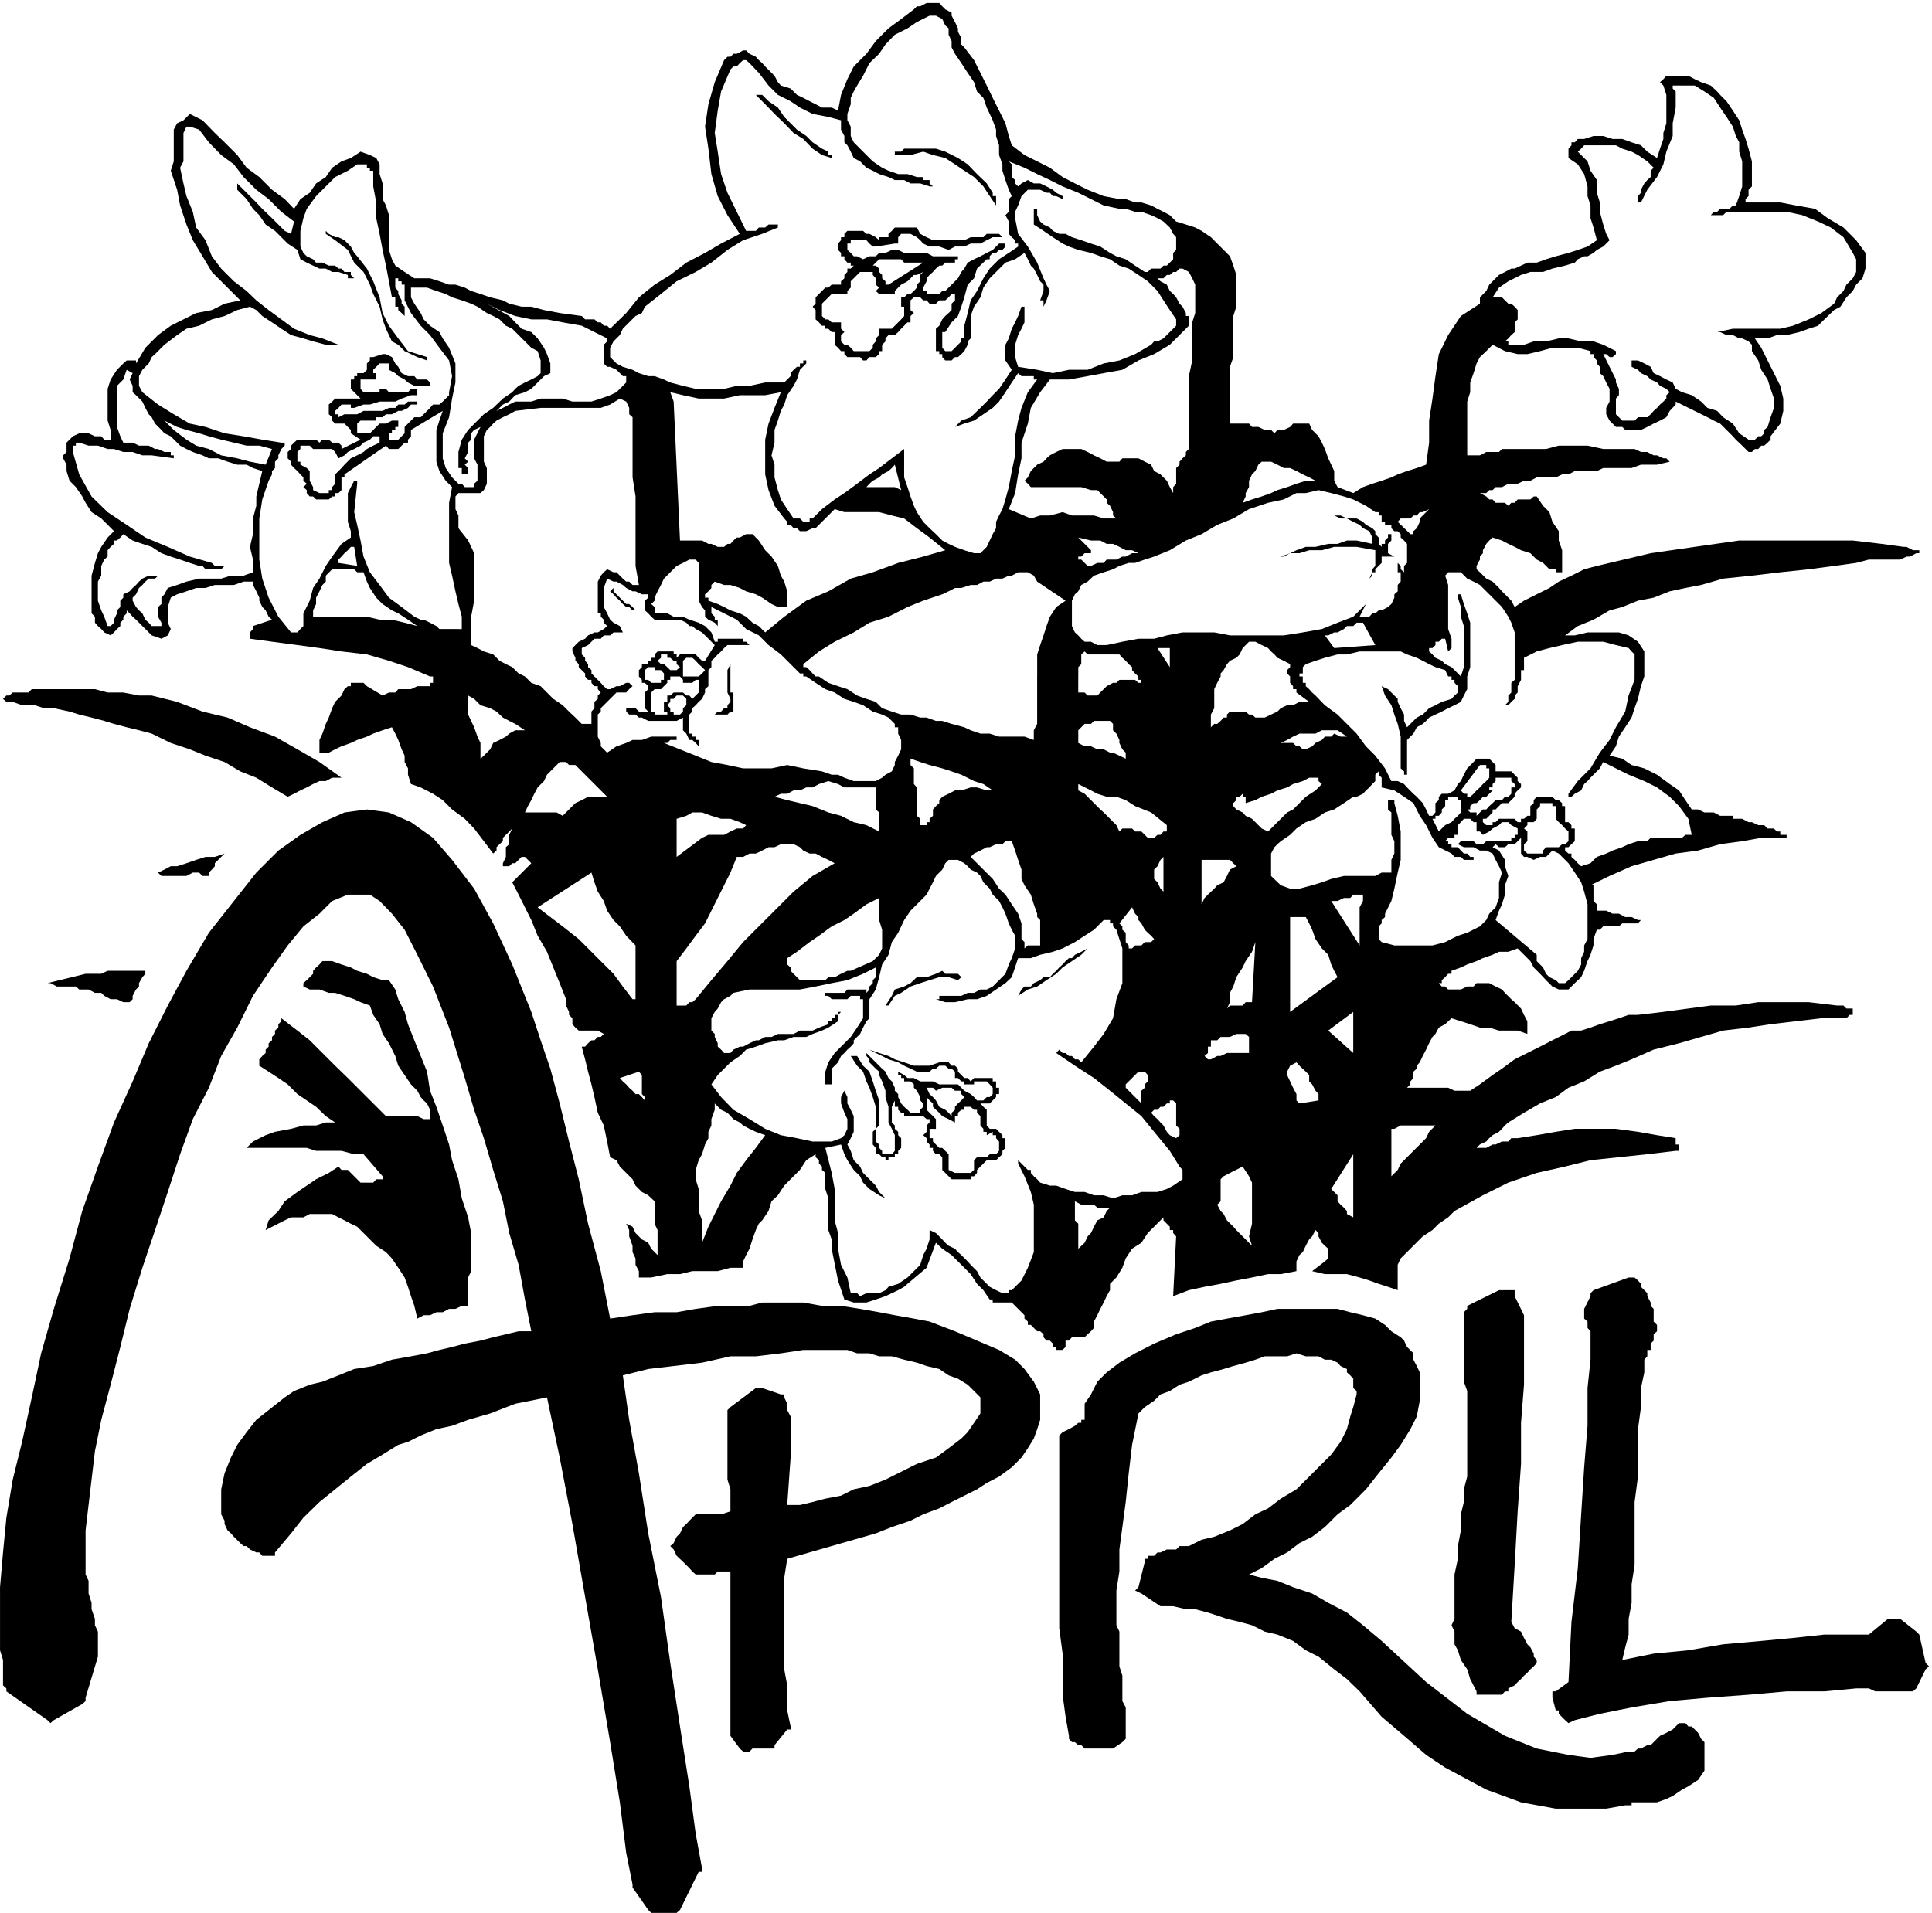
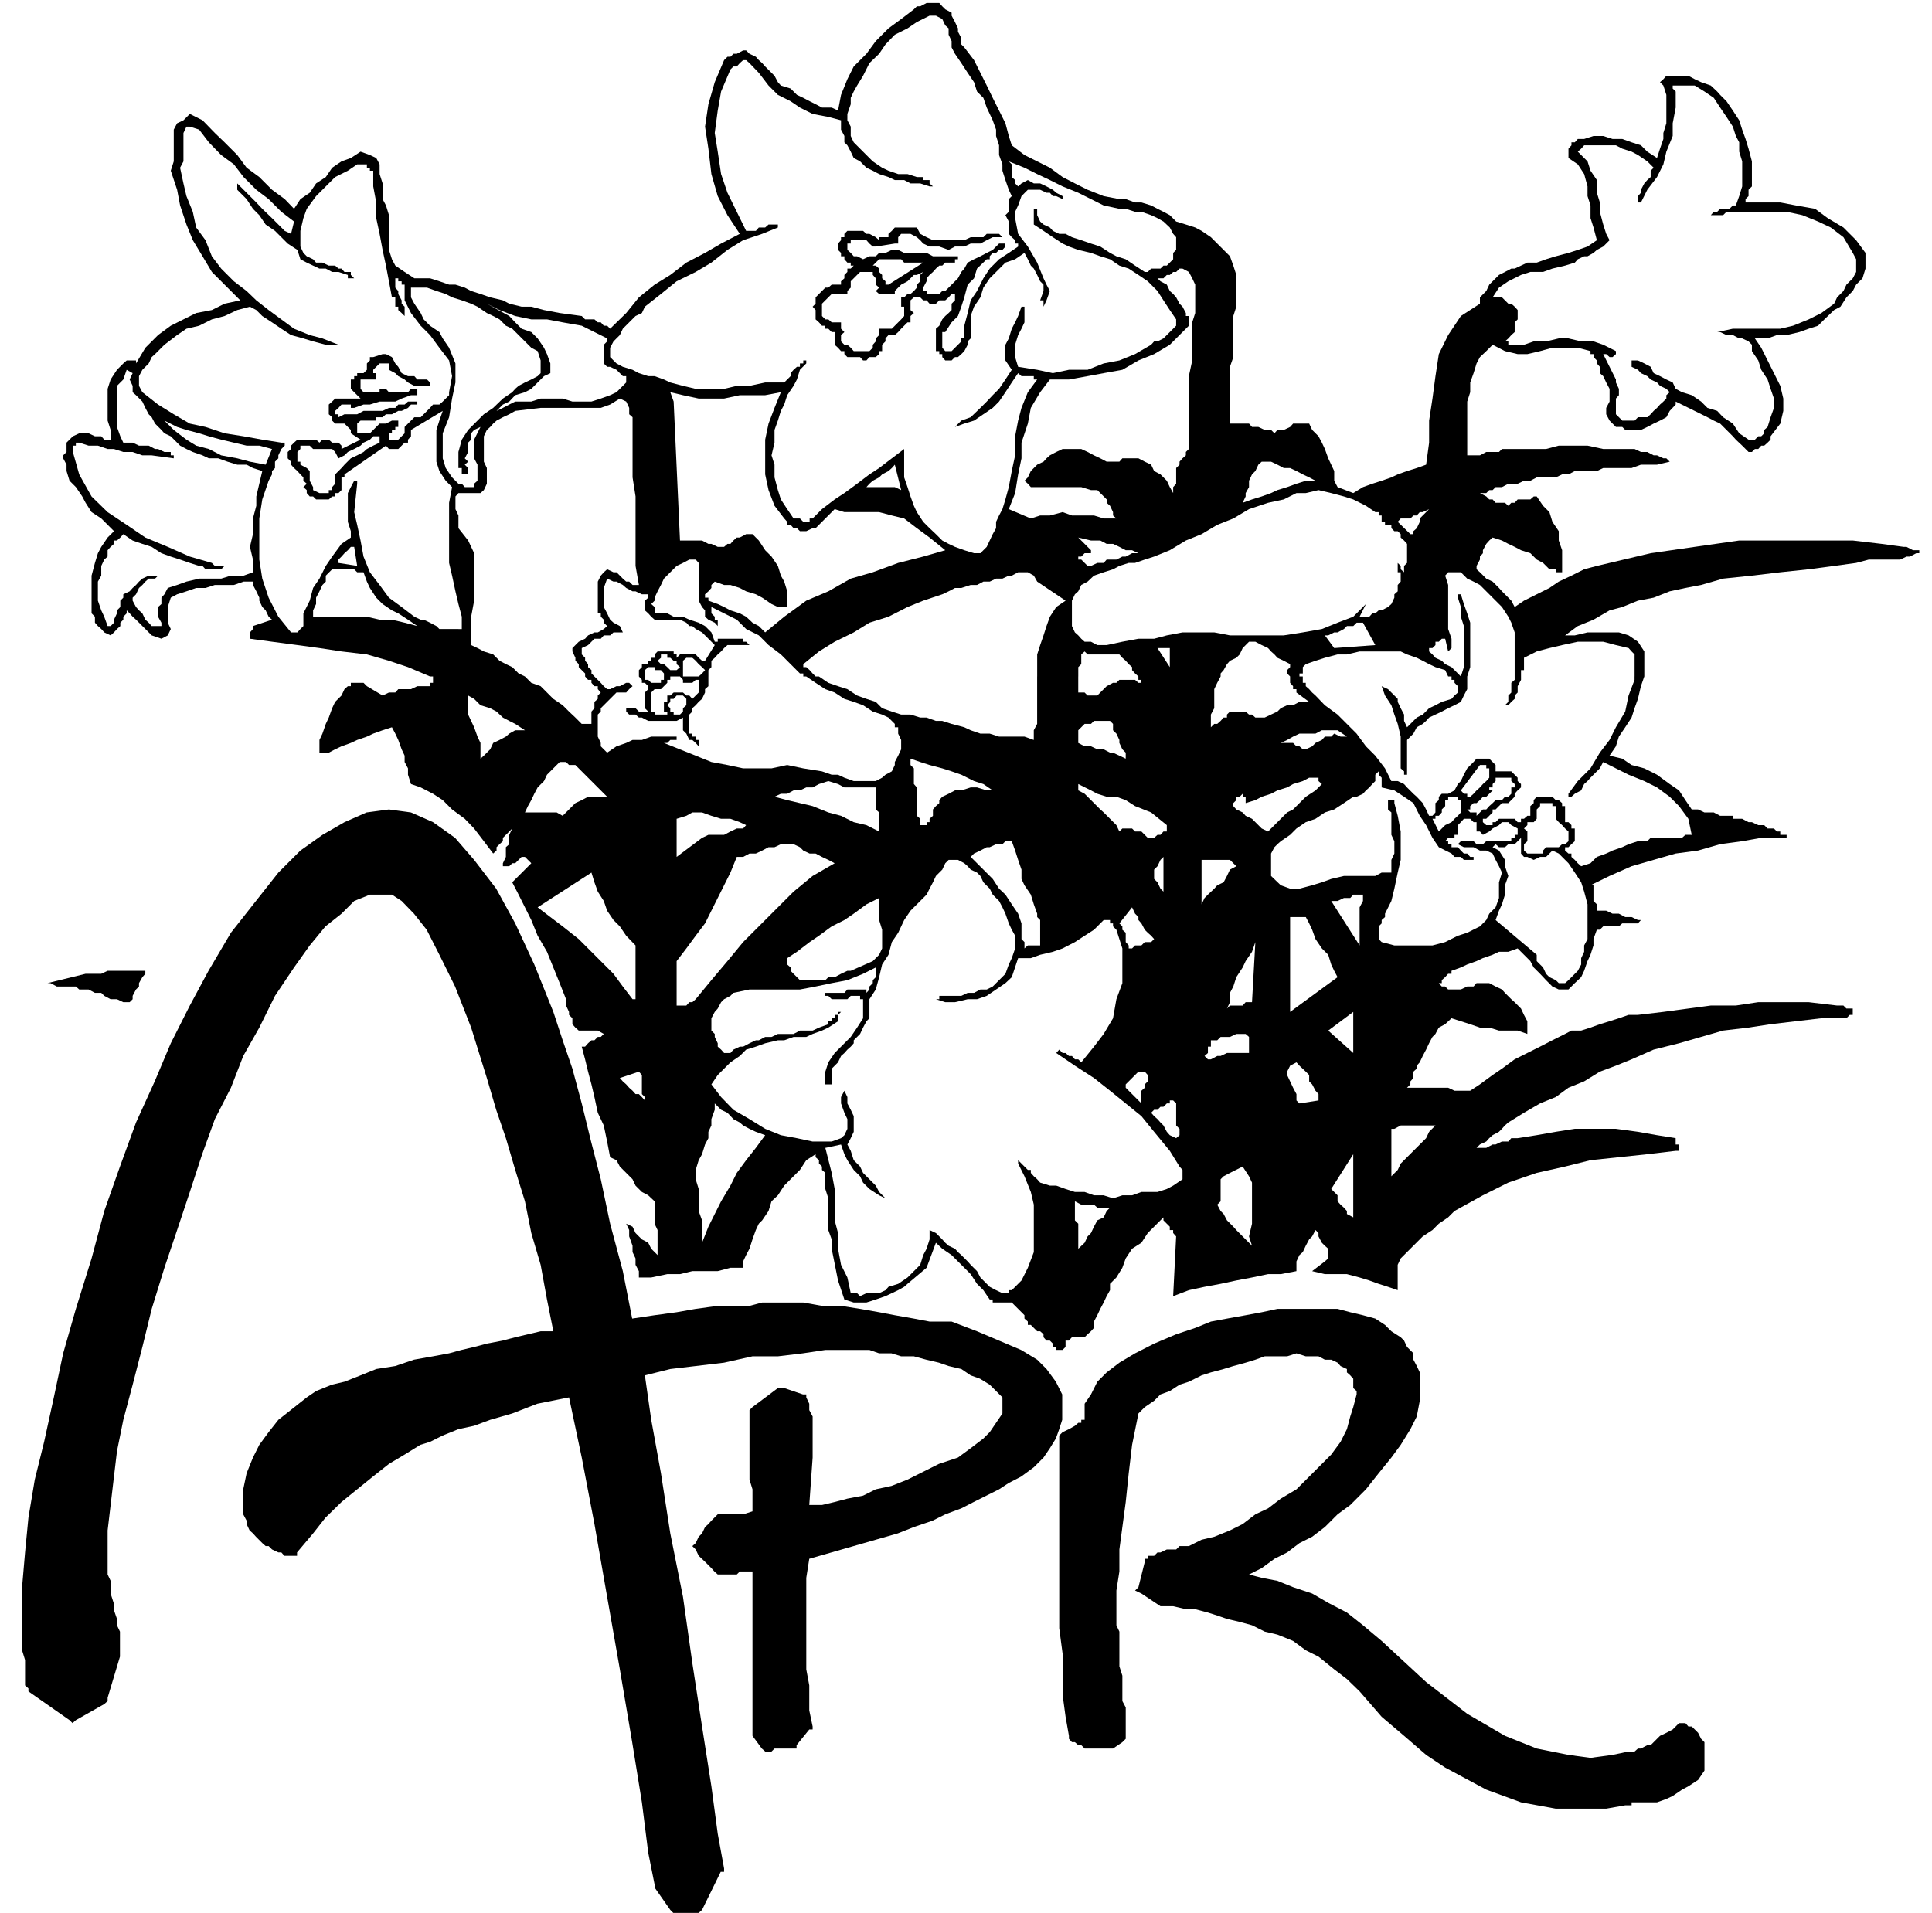
<svg xmlns="http://www.w3.org/2000/svg" width="195.439" height="193.55" fill-rule="evenodd" stroke-linecap="round" preserveAspectRatio="none" viewBox="0 0 5171 5121">
  <style>.pen1{stroke:none}.brush1{fill:#000}</style>
  <path d="M1151 1811h8v17h-8v9h-34l-17 8h-34l-8 9h-17l-17 8-42-25-9-9h-34v9h-8l-9 8-8 17-17 17-8 17-9 25-8 17-9 26-8 17v34h25l17-9 17-8 25-9 17-8 26-9 17-8 25-9 25-8 9 17 8 17 9 25 8 17v17l9 17v17l8 25 26 9 33 17 26 17 25 25 34 25 25 26 26 34 25 33 9-8v-9l8-8 9-8v-9l8-8 9-9 8-8-8 17v25l-9 8v26l-8 17v8h17l8-8h8l9-9 8-8h9l17 17-51 51 17 33 17 34 17 34 17 42 25 43 17 42 17 42 17 43v17l8 17v8l9 9v16l8 9 9 8h51l16 9h9-9l-8 8h-8l-9 9h-8l-9 8-8 9h-9l9 34 8 33 9 34 8 34 9 42 16 34 9 43 8 42 17 8 9 17 17 17 17 17 8 17 17 17 17 9 17 16v60l8 17v67l-8-8-9-9-8-16-17-9-8-8-9-9-8-17-17-8 8 17v17l9 25v17l8 17v17l9 17v17h33l43-9h34l33-8h68l34-9h34v-17l8-17 9-17 8-25 9-25 8-17 9-9 17-25 8-26 17-16 17-26 25-25 17-17 17-26 25-16v8l9 8v9l8 8v9l9 8v43l8 25v85l9 25v25l17 85 17 51 25 8h34l25-8 26-9 17-8 17-8 16-9 9-8 51-43 25-67 17 16 25 17 17 17 17 17 17 17 17 26 17 17 17 25h8v8h51l9 9 8 8 9 9 8 8v9l9 8v9h8l8 8 9 9h8l9 8v8l8 9h9l8 8v9h9v8h17l8-8v-17h9l8-9h34l8-8 9-8 8-9v-17l9-17 8-17 9-17 8-17 9-16v-17l17-17 16-26 9-25 17-26 25-16 17-26 17-17 25-25v8l9 9 8 8v9h9v8l8 9-8 160 42-16 42-9 43-8 42-9 42-8 43-9h34l42-8v-26l8-17 9-8 8-17 9-17 8-8 9-17 8 8v9l9 17 8 8 9 8v26l-9 8-34 26 34 8h59l34 9 26 8 25 9 25 8 26 9v-68l8-17 17-17 17-17 25-25 26-17 17-17 25-17 17-17 76-42 68-34 76-26 76-17 68-17 76-8 76-8 76-9h9v-17h-9v-17l-50-8-51-9-59-8h-110l-51 8-51 9-51 8h-17l-8 9h-17l-17 8h-8l-17 9h-26l9-9 17-8 8-9 9-8 17-9 8-8 8-9 9-8 42-26 43-25 42-17 34-25 42-17 42-26 43-16 42-17 59-26 68-17 59-17 59-17 68-8 59-9 68-8 68-8h67l9-9h8v-17h-17l-8-8h-17l-76-9h-135l-60 9h-67l-60 8-67 9-68 8h-25l-26 9-25 8-26 8-25 9-25 8h-26l-17 9-34 17-33 17-34 17-34 17-34 25-25 17-34 25-26 17h-42l-17-8h-110l9-9v-8l8-9v-17l9-8v-8l8-9 8-17 9-17 8-17 9-17 8-8 9-17 17-9 17-16 25 8 25 8 26 9h25l26 8h50l26 9v-34l-9-17-8-17-17-17-9-8-17-17-8-9-17-8-17-9h-34l-8 9h-17l-17 8h-34l-8-8h-9l-8-9h8v-8l9-8 8-9h9v-8l25-9 17-8 25-9 17-8 26-9 17-8h25l25-9 17 17 17 17 9 17 17 17 16 17 17 17 17 8h26l17-17 17-16 8-17 9-26 8-17 8-25v-17l9-25h8l9-9h42l9-8h42l8-9h-8l-17-8h-17l-17-9h-17l-17-8h-25v-17l-9-9v-42h-8l51-25 59-26 59-17 59-17 60-8 59-17 59-8 51-9h68v-8h-17v-9h-9l-8-8h-17l-9-9h-16l-17-8h-9l-17-9h-25v-8h-34l-17-9h-25l-17-8h-17l-17-25-17-26-25-17-34-25-34-17-34-9-25-17-34-8 17-25 8-26 17-25 17-26 8-25 9-25 8-34 9-26h-26v9l-16 42-9 43-25 42-17 34-26 34-25 42-34 34-25 34v8h8l9-8 17-9 8-17 9-8 8-9 17-17 8-8 9-17 34 17 34 17 42 17 34 17 34 25 25 25 25 34 9 43h-17l-9 8h-84l-9 9h-25l-25 8-17 8-26 9-17 8-25 9-17 17-25 8-9-8-8-9-9-8v-9h-8l-9-8v-9h9l8-8 9-8v-34h-9v-9l-8-8h-9v-43h-8v-8l-9-8h-8l-9-9h-42l-8 9v8l-9 8v26h-8l-9 8h-8v9h-9l-8-9h-42l-9 9h-8v8h-17l-9-8v-9h9l8-8 9-9v-8h8l9-9 8-8h17l8-8 9-9v-8l8-9 9-8v-9l-9-8v-9l-8-8-9-9h-42v-17l-8-8-9-9h-34l-8 9-17 17-9 17-8 17-8 8-9 17-17 9h-17l-8 8v9l-9 8v25l-8 9h-9l-8-17-9-17-16-17-9-8-17-17-8-9-17-8h-17l-17-34-26-34-25-25-25-34-26-26-25-25-34-25-25-26-9-8-8-9-9-8v-9h-8v-17h-34v17l8 9v8h9v9l34 25h-26l-17 9h-16l-17 8-9 9-17 8-17 8h-25l-9-8h-8l-9-8h-42l-8 8v8h-9l-8 9-9 8h-8l-9 9v-34l9-17v-51l8-17 9-17h-220v9h8v8h-8l-9-8h-42l-8 8h-9l-17 9-8 8-9 9-8 8h-26l-8-8h-17v-43h-110v127l-9 17v26l-25-9h-68l-25-8h-25l-26-9-17-8-34-9-25-8h-17l-25-9h-17l-26-8h-25l-25-8-26-9-17-17-25-8-25-9-26-17-25-8-26-9-25-17h-34l25 17 26 17 25 9 26 17 25 8 25 9 26 17 25 8 17 8 9 9 8 8v9h9v17l8 17v25l-8 17-9 17v8l-8 17-17 9-9 8-17 9h-59l-25-9-17-8h-17l-26-9-50-8-43-9-42 9h-76l-42-9-43-8-42-17-85-34h9l8-8h17v-9h-68l-25 9h-25l-17 8-26 9-25 17-9-9-8-8v-9l-8-17v-59l8-8v-9l8-8 9-9 8-8 9-9 8-8h26l8-9 9-8-9-9h-8l-17 9h-9l-17 8h-8l-9-8-8-9-8-8-9-9h-25l8 9h9v8l8 9h9v8l8 9-8 8v9l-9 8v17l-8 9v33h-26l-17-17-17-16-17-17-25-17-17-17-17-17-25-9-17-17h-254zm559 0h16v9h9l8 8h26v-8h8v-9h17v9h-8v8l-9 9-8 8h-17l-9 9v51h9v8h34v-8h-9v-26h9v-17h8l9-8h25l9 8h8l8 9 9-9 8-8v-34h-8l-9 8h-25v-8l-8-9h76v26l-9 8v9l-8 17-9 8-8 9-9 8v9l-8 8v51h8v8h9v9h8v17l-8-9-9-8h-8l-8-17-9-9v-34l-17 9h-76l-17-9h-8l-9-8h-17l-8-8v-9h25l9 9h25l-9-9v-42l9-9v-8l-9-9h-8v-8l-8-9zm2166 0h51v34l-9 17-8 17-17 9-17 8-17 9-17 8-17 8-8 9-9 8-16 9-9 17-8 8-9 9v101-8h-8v-9l-9-8v-85l-8-34-9-25-8-25-17-26-9-25 17 8 9 9 17 17v8l8 17 9 17v17l8 17 17-17 9-9 16-8 17-17 17-8 17-9 26-8 8-9 9-8v-17l-9-9v-8h-8v-9h-9zm178 0h17v9l-9 17v17l-8 8v9l-9 8-8 9h-9l9-9v-17l8-8v-26l9-8v-9zm-1346 441 9 25 8 25 9 26v25l8 17 17 25 8 26 9 25v9l8 8v68h-33l-9 8v-17l-8-8v-42l-9-26-17-25-17-26-17-16-17-26-25-25-17-17-17-17 9-9 17-8 17-9h8l17-8h17l8-8h17zm-186-119-8 9v8l-9 8-8 9v17l-9 8v9h-8v8h-17v-17l-9-8v-76l-8-9v-42l-9-9v-17l26 9 25 8 34 9 25 8 26 9 34 17 25 8 25 17h-16l-26-8h-17l-25 8h-17l-17 9-17 8zm-1236-102v-42l-8-17-9-25-8-17-8-17v-51l16 9 17 17 26 8 17 9 17 16 17 9 16 8 26 17h-26l-16 9-9 8-17 9-17 8-8 17-17 17-9 8zm119 144 8-17 9-16 8-17 9-17 17-17 8-17 17-17 9-9 8-8h17l8 8h17l9 9 8 8 68 68h-51l-17 9-17 8-8 8-17 17-9 9-16-9h-85zm34 254 144-93 8 26 9 25 16 25 9 26 17 25 17 17 17 25 25 26v144h-8l-26-34-25-34-34-34-34-34-25-25-43-34-33-25-34-26zm220 457 51-17 8 9v51l8 8v9l-8-9-8-8h-9l-8-9-9-8-8-9-9-8-8-9zm178-1015v17l-9 8v9l-8 8h-17v-8h-9v-9l-8-8 8-9v-8h9l8-9h17l9 9zm499 702-59 26h-9l-17 8-17 9h-17l-8 8h-68l-8-8-9-9-8-8v-9l-9-8v-17l26-17 34-26 25-17 34-25 34-17 25-17 34-25 34-17v59l8 26v50l-8 17-17 17zm-263-440 17-8h17l17-9h17l17-8h17l17-9 25-8 26 8 17 9h84v59l9 8v51l-34-17-34-8-34-17-34-9-42-17-34-8-34-8-34-9zm-262 59 26-8 16-9h26l25 9 26 8h25l25 9 17 8-8 9h-17l-17 8-17 9h-42l-17 8-68 51v-102zm0 500v-119l26-34 25-34 25-33 17-34 17-34 17-34 17-34 17-42h17l17-9h17l17-8 17-9h16l17-8h34l17 8 9 9 17 8h16l17 9 17 8 17 9-59 34-51 42-42 42-51 51-42 42-42 51-43 51-42 51-9 8h-8l-8 9h-26zm68 635v-60l-9-25v-59l-8-26v-25l8-26 9-16 8-26 9-17v-17l8-17v-17l9-25v-17l17 17 17 8 16 17 17 9 9 8 17 9 17 8 25 9-25 34-26 33-25 34-17 34-25 42-17 34-17 34-17 43zm1007 16v-67l-9-9v-51l17 9h34l9 8h34l-9 9-8 17-17 8-9 17-8 17-9 9-8 17-17 16zm93-135-25-8h-26l-25-9h-26l-25-8-25-9h-17l-26-8-8-9-9-8-8-9v-8h-8l-9-9-8-8-9-9v9l17 34 17 42 8 34v127l-16 42-17 34-9 9-8 8-9 9h-8v8h-17l-17-8-17-9-17-17-8-8-9-17-17-17-8-9-17-17-9-8-8-9-17-8-9-8-8-9-8-8-9-9-17-8v25l-8 25-9 17-8 26-17 17-17 17-25 17-26 8-8 9-17 8h-34l-17 8-8-8h-17l-9-42-17-34-8-43v-42l-9-34v-84l-8-43-17-67 42-9 9 26 8 16 17 26 17 17 8 17 17 17 26 17 17 8-17-17-9-17-17-17-17-17-8-17-17-17-8-25-9-17 9-17 8-17v-42l-8-17-9-17v-17l-8-17-9 17v17l9 25 8 17v26l-8 17-9 8-25 9h-51l-42-9-43-8-42-17-42-26-43-25-33-34-26-34 17-25 17-17 17-17 25-17 17-17 26-8 25-9 34-8h17l25-9h34l17-8 25-9 17-8 26-17v-17l8-8h-8v8h-9v9h-8v8h-9v8l-25 9-17 8h-34l-17 9h-42l-17 8h-17l-17 9h-8l-17 8-17 9h-9l-17 8-8 9h-17l-8-9-9-8v-9l-8-17v-8l-9-9v-33l9-17 8-9 9-17 8-8 17-9 8-8 43-9h135l42-8 43-9 42-8 42-17 34-17v26l-8 8v8l-9 9v8l-8 9v-9h-51l-8 9h-51v8h8l9 9h42l9-9h25v9h8v51l-16 25-17 25-26 26-17 17-17 25-8 25v34h17v-42l8-8 9-9 8-17 9-8 8-9 9-8 8-9v-8l9-9 8-8 8-17 9-17 8-8v-51l17-26 9-33 8-34 17-26 9-34 17-25 16-34 17-25 17-17 9-9 17-17 8-16 9-17 8-17 17-17 8-17 9-9h25l17 9 9 8 8 9 17 8 9 9 8 17 17 17 8 16 17 17 9 17 8 17 9 26 8 17 9 16v34l-9 26-8 17-9 25-17 17-17 17-16 8h-17l-17 9h-17l-17 8h-59v9h-9l25 8h26l34-8h25l26-9 25-17 25-17 17-16 17-51h34l25-9 34-8 26-9 33-17 26-17 25-16 26-26h17v9h8v8l9 9 16 50v93l-16 43-9 51-25 42-26 34-34 42-8-8h-9l-8-9h-8l-9-8h-8l-9-9-8 9 50 34 51 33 43 34 42 34 42 34 34 42 42 51 26 42 8 9v25l-25 17-17 9-25 8h-43l-25 9h-26l-25 8zm76-254-42-42v-9l8-8 9-9 8-8 9-9h17l8 9v17l-8 8v9l-9 8v34zm-34-415v-8l-8-9v-25l-9-8v-9l-8-8 34-43 8 17 9 9v8l8 9 9 17 8 8 9 8 8 9-8 8h-17l-9 9h-17l-8 8h-9zm93-245v93l-8-8-8-17-9-9v-25l9-9 8-17 8-8zm26 652 8 8v59l9 9v17l-9 8-17-8-8-9-9-17-8-8-8-9-9-8-8-9 8-8h9l8-8h8l9-9h8v-8h9zm-17-737v17h-9l-8 9h-8l-9 8h-17l-8-8-9-9h-17l-8-8h-26l-8 8-8-17-17-17-17-17-9-8-17-17-8-8-17-17-17-9v-17l34 17 17 9 25 8h26l25 9 25 16 43 17 42 34zm-237-220v-34l8-8 9-9h17l8-8h43l8 8v17l9 9 8 17v8l8 17 9 9v16l-17-8-17-8h-8l-17-9h-17l-17-8h-17l-17-9zm694-34 25 17h-17l-17-8-8 8h-17l-8 9-17 8-9 9-17 8h-8l-9-8h-8l-9-9h-33l17-8 16-9 17-8h43l17-9h42zm-364 466v-119h76l9 9 8 8-17 9-8 17-9 17-17 8-8 9-17 16-9 9-8 17zm144 101-9 161h-17l-8 9h-34l-8 8 8-17v-25l9-17 8-25 17-26 8-17 17-25 9-26zm-119 263h17l9-9h25l17-8h25l9 8v43h-59l-17 8h-9l-17 9h-8l-9-9 9-8v-17h8v-17zm110 550-17-17-8-8-17-17-8-9-17-17-9-17-8-8-9-17 9-9v-59l8-8 17-9 34-17 17 26 8 17v110l-8 34 8 25zm-50-1177v-8l8-8v-9h9l8-8v-9 17h8v17l26-8 17-9 25-8 17-9 26-8 16-9 26-8 17-9h8v9-9h17v9l9 8-17 17-26 17-17 17-17 17-16 8-17 17-17 17-17 17-17-8-9-9-8-8-9-9-17-8-8-9-17-8-8-9zm177 796-8-8v-17l-9-17-8-17-8-17v-9l8-16 17-9 8 9 17 16 9 9v17l8 8 9 17 8 9v17l-51 8zm-25-245v-254h42l9 17 8 17 9 25 17 25 17 17 8 26 8 17 9 17-127 93zm169 550-17-9v-8l-8-9-9-8-8-9v-16l-9-9-8-8 59-93v169zm0-440-67-60 67-50v110zm17-288-76-119h17l17-8h17l8-9h26v17l-9 17v102zm203 482-17 17-8 17-17 17-17 17-17 17-17 17-8 17-17 17v-127h8l17-9h93zm119-533-34 17-25 8-34 17-34 9h-102l-34-9-8-8v-34l8-8v-9l9-8v-9l17-34 8-33 9-43 8-34v-76l-8-42-9-34v-8h-17v25l9 8v60l8 17v33l-8 17v34h-26l-17 9h-84l-34 8-25 9-26 8-34 9h-25l-25-9-26-25v-60l9-17 8-8 9-8 25-17 17-17 25-17 26-9 25-17 25-8 26-17 25-17h9l17-8 8-9 9-8 8-9 8-8v-17l9-9v9l8 8v26l34 8 26 17 25 17 17 34 17 25 17 34 17 25 34 17 8 9h17l8 8h26v-8h-9l-8-9h-9l-8-8-8-9h-17v-8h-9v-8h-8l8-9h17v-8h9v-26l8-8 8-9h17l9 9h8v25h9l8 9 17-9 9-8 17-9 8-8h17l8 8 17 9v17h-8v8h-9v9h-67l-9 8h-17l-8-8h-34l-8 8 16 8h26l17 9h17l17 8 8 17 9 17 8 17-8 26v42l-9 25-17 17-8 17-17 17zm-93-338h8v-9h26v9h8v33l-8 9-9 8-8 9-17 8-9 9-8 8-17-34h8v-8h9l8-9v-8l9-9v-16zm135-60h42v9l9 8v9h-9v17l-8 8h-9l-8 9h-17l-8 8-9 8-8 9h-9l-8 8-9 9v-9h-17l-8-8h8v-9l9-8h8l9-8 8-9h9l8-8 9-9h-9v-8h9v-9l8-8v-9zm-68 51h-8v-8h-9l-8-9 51-68h17v9h8v25l-8 9-9 8-8 9-9 8-8 9-9 8zm314 381-9 17v17l-8 17v17l-9 17-8 8-17 17-9 8h-17l-8-8-17-8-9-9-8-17-8-8-9-9v-17l-110-93 9-25 8-17 8-26v-25l9-25-9-26v-17l-16-25-17-9 8-8 9 8h16l9-8h17l8-8 9-9v42l8 9h9l17 8 17-8h16l9-9 8-8 17 8 26 26 17 25 17 26 8 25 9 34v93zm-170-296 9-9v-8h17l8-9v-25l9-9v-8h33v8h9v34l8 9 9 8 8 9 9 8v26l-9 8h-8l-9 8h-34l-8 9v8h-42l-9-8v-17l9-8v-26l-9-8zm1016-754-59-8-77-9h-304l-119 17-118 17-110 26-34 8-34 9-34 17-34 16-25 17-34 17-34 17-25 17-9-17-8-8-17-17-8-9-17-17-17-8-17-17-9-8v-9l9-17v-8l8-9v-8l9-17 8-9 9-8 25 8 17 9 17 8 17 9 25 8 17 17 17 9 17 17h17v8h17v-59l-9-26v-25l-17-25-8-26-17-17-17-25h-8l-9 8h-34l-8 9h-9l-8 8-9-8h-25l-8-9h-9l-8-8-17-9h17l8-8h9l8-8h17l17-9h25l17-8h17l17-9h51l17-8h17l17-9h59l17-8h76l25-9h43l34-8-9-9h-8l-17-8h-9l-17-9h-17l-17-8h-84l-42-9h-77l-34 9h-118l-8 8h-34l-17 9h-34v-144l8-25v-26l9-25 8-26 9-17 17-16 17-17 33 17 34 8h26l34-8 33-9h68l34 9v8h8v8l9 9v8l8 9v17l9 8 8 17 9 17v34l-9 17v17l9 17 8 8 9 9h17l8 8h42l17-8 17-9 17-8 17-9 9-17 16-17v-8l85 42 17 9 17 8 17 17 17 17 8 9 17 16 9 9 8 8h9l8-8h9l8-9h8l9-8 8-8v-9l26-34 8-34v-33l-8-34-17-34-17-34-17-34-17-25h34l25-9h26l34-8 25-9 25-8 17-17 26-25 17-9 16-25 17-17 9-17 17-17 8-26v-42l-25-34-34-34-42-25-34-25-51-9-42-8h-93v-9l8-8v-17l9-9v-67l-9-34-8-26-9-25-8-25-17-26-17-25-17-17-8-9-17-16-26-9-17-8-17-9h-59l-8 9-9 8 9 9 8 25v76l-8 26v16l-9 26-8 25-26-17-17-17-25-8-25-9h-26l-25-8h-26l-25 8h-17l-8 9h-9v8l-8 9v25l25 17 17 26 9 33v26l8 25v34l8 25 9 34-25 17-26 9-25 8-34 9-26 8-25 9h-25l-34 16h-9l-17 9-16 8-17 17-9 9-8 17-17 17v17l-51 33-34 51-25 51-9 59-8 60-9 59v59l-8 59-25 9-26 8-25 9-17 8-26 9-25 8-25 9-26 16-42-16-9-17v-26l-8-17-8-17-9-25-8-17-9-17-17-17-8-17h-43l-8 9-17 8h-17l-8 9-9-9h-17l-17-8h-17l-8-9h-51V982l9-26V846l8-25v-85l-8-25-9-25-17-17-17-17-17-17-25-17-17-9-25-8-26-8-17-17-17-9-16-8-17-9-26-8h-17l-25-9h-17l-42-8-43-17-34-17-33-17-34-25-34-17-34-17-34-26-8-25-9-34-17-34-17-34-16-33-17-34-17-34-26-34-8-8v-17l-9-17v-9l-8-17-9-17v-8l-17-9-8-8-8-9h-34l-17 9h-9l-8 8-34 26-34 25-34 34-25 34-34 34-17 34-17 42-8 42-17-8h-26l-17-9-16-8-17-9-17-8-17-17-26-8-8-9-9-17-8-8-17-17-8-9-9-8-8-9-17-8-9-9h-8l-17 9h-9l-8 8h-8l-9 9-25 59-17 59-9 60 9 59 8 68 17 59 26 51 33 50-50 26-43 25-50 26-43 33-42 26-42 34-34 42-43 42-8-8h-9l-8-9h-8l-9-8h-25l-9-9-59-8-42-8-34-9h-26l-33-8-17-9-34-8-26-9-25-8-17-9-25-8h-17l-26-9-25-8h-42l-26-17-25-17-9-17-8-25v-93l-8-26-9-17v-42l-8-25v-26l-9-17-17-8-25-9-26 17-25 9-25 17-17 25-26 17-17 25-25 17-17 26-25-26-34-25-34-34-34-25-25-34-34-34-26-25-33-34-34-17-17 17-17 8-9 17v85l-8 25 17 51 8 42 17 51 17 42 26 43 25 42 34 34 42 42-42 9-34 17-42 8-34 17-34 17-34 25-34 34-25 42v-8h-25l-9 8-17 17-17 26-8 25v85l8 25v26h-17l-8-9h-17l-17-8h-25l-17 8-9 9-8 8v25l-9 9v8l9 17v17l8 26 17 17 17 25 9 17 16 25 26 17 17 17 17 17-17 17-17 25-9 17-8 26-9 34v101l9 9v16l8 9 9 8 8 9 17 8 9-8 8-9 9-8v-9l8-8v-8l9-9v-8l8 8 8 9 9 8 8 8 9 9 8 8 9 9 8 8 26 9 17-9 8-17-8-17v-42l8-25 17-9 25-8 26-9h25l25-8h51l26-9h25v9l9 17 8 17v8l8 17 9 9 8 17 9 8-51 17v8l-8 9v17l59 8 68 9 59 8 59 9 68 8 59 17 51 17 59 25h254l-17-8-17-17-17-8-17-9-17-17-25-8-17-9-17-8v-76l8-43v-127l-16-34-26-33v-34l-8-17v-34l8-9h59l9-8 8-17v-42l-8-17v-68l8-17 9-8 8-9 9-8 17-9 17-8 16-9 68-8h161l25-9 26-16 17 8 8 17v17l9 8v161l8 51v186l9 51h-17l-9-9h-8l-9-8-8-8-9-9h-8l-17-8-9 8-8 9-8 16v85h8v9l8 8v8l9 9-9 8-16 9h-9l-17 8-8 9-17 8-9 9-8 8v9l8 17v8l9 9v8l8 8 9 9v8h25l-8-8v-9l-9-8v-8l-8-9v-8l-9-9v-17l17-8 9-9 8-8h17l8-9h17l9-8h25l-8-17-17-9-9-8-8-17-9-17v-51l9-25 17 8h8l17 9 9 8 17 9h8l17 8h17v9l-9 8v26l9 8 8 9 9 8h68l17 8 8 9h8l9 8 17 9 8 8 9 9 8 8 9 9-26 42h-8l-9-8-8-9h-42l-9 9v-9h-8v-8h-43l-8 8v9h-9v8h-8v9h-17v8l-8 8v17h16v-17l9-8h17v8h17l8 9v8h60-9v-42l9-8h16l9 8 8 9 9 8 8 8-8 9-9 8h26v-17l8-8v-17l9-8 8-9 9-8 8-9 9-8h59l-9-9h-8v-8h-68v8h-8l-9-25-17-17-17-9-25-8-17-8h-25l-17-9h-34v-17l-9-8 9-9v-8l8-17 9-17 8-17 17-17 17-17 17-8 17-9h17l8 9v101l9 17 8 9v17l9 8 17 8 8 9v-17h-8v-8l-9-9v-17l34 17 34 17 25 25 34 17 26 26 33 25 26 26 25 25h9v8h42-9l-8-8-8-9-9-8h-8v-8l42-34 42-26 51-25 42-26 51-16 51-26 42-17 51-17 17-8 17-9h17l25-8h17l17-9h17l17-8h17l17-8h8l17-9h26l16 9 9 16 76 51-25 17-17 26-9 25-8 25-9 26-8 25v59h110v-25l8-8v-26l9-8 8 8h85l8 9 9 8 8 9 9 8v8l8 9 9 8h220v-8l8-9 9-16 8-9 17-8 9-9 8-17 8-8 9-9h17l17 9 17 8 8 9 9 8 8 9 17 8 17 9v8l-8 8v9l8 8h25v-8h9v-17l8-8 26-9 25-8 34-9h25l34-8h110l17 8 26 9 16 8 17 9 17 8 26 8 8 17h51l8-25v-119l-8-25-9-25-8-26h-8v9l8 25v26l8 25v110l-8 25-8-8-9-9-8-8-17-8-9-9-17-8-8-9-9-8v-9h9l8-8v-9h9l8-8h9l8 34 9-9v-25l-9-26v-118l-8-25 8-9h34l17 17 17 8 17 9 8 8 17 17 9 9 17 17 8 8 17 26 8 16 9 26v118h17v-17h8v-33l34-17 34-9 34-8 42-9h68l34 9 34 8 8 9 8 8v59h26v-67l-17-26-25-17-26-8h-84l-34 8h-26l34-25 42-17 43-25 34-9 42-17 42-8 43-17 42-9 42-8 59-17 77-8 76-9 76-8 68-9 59-8 34-9h84l17-8h9l17-9h8v-8h-17l-17-9h-8zm-880-761 8-9 17-8h9l16-9 9-8 17-9 8-8 9-9-9-17-8-25-9-34v-25l-8-26v-34l-17-25-8-25-26-26 9-8 8-9h85l17 9 25 8 17 9 25 17 17 17-8 8v17l-9 8-8 9-9 17v8l-8 9v17h8l17-34 26-34 17-34 8-34 17-42v-34l8-42v-43l-8-8v-8h59l26 16 25 17 17 26 17 25 17 26 8 25 9 17v25l8 26v67l-8 26-9 25h-8l-9 9h-25l-8 8h-9l-8 9h33l9-9h161l42 9 42 17 34 16 34 26 25 42 9 17v34l-9 17-17 17-8 17-17 17-8 17-34 25-34 17-42 17-34 8h-127l-42 9h8l17 8h17l17 9h8l17 8 9 9v17l17 25 8 25 17 26 8 25 9 26v25l-9 25-8 26-9 8v9l-8 8h-8l-9 9h-17l-25-17-17-26-26-17-16-17-26-8-17-17-25-17-26-8-17-9-8-17-17-8-17-9-17-8-8-17-17-9-17-8h-17v17l17 8 8 9 17 8 9 9 17 8 8 9 17 8 9 9-9 8v9l-8 8-9 8-8 9-9 8-8 9-9 8h-25l-9 9h-33l-9-9-8-8v-42l8-9v-17l-8-17v-8l-34-68h8l9 8h8l9-8v-8l-34-17-26-9h-33l-34-8h-26l-34 8h-33l-26 9h-42v-9h-9l9-8 8-9 9-8v-26l8-8v-25l-8-9-9-8h-8l-9-9-8-8h-25l17-26 25-17 34-17 25-8h34l25-9 34-8 26-8zm-390 660-8 8-9 9-8 8v9l-8 17-9 8v8h-8l-34-33 8-9h26l8-8h9l8-9h8l17-8zm-448-127h25l17 8 17 9h17l17 8 17 9 17 8 17 9h-26l-25 8-25 9-26 8-17 8-25 9-26 8-25 9 8-17v-9l9-16v-17l8-17 9-9 8-17 9-8zm-212-517 17 9 9 17 8 17v76l-8 25v102l-9 42v195l-8 8v9l-9 8-8 9v8l-9 9v42l-8 9v16l-9-16-8-17-17-17-17-9-8-17-17-8-17-9h-43l-8 9h-34l-17-9-17-8-17-9-17-8h-50l-17 8-17 9-9 8-8 9-17 8-9 9-8 8-8 17-9 9 9 8 8 9h135l26 8h17l8 8 9 9 8 8v9l9 8 8 17v9l9 8h-34l-26-8h-59l-25-9-34 9h-26l-25 8-59-25 17-43 8-50 9-43v-42l17-51 8-42 25-42 26-34h51l50-9 43-8 50-9 43-25 42-17 42-25 34-34 9-9 8-8v-26h-8v-8l-9-17-8-8-9-17-8-9-9-8-8-17-17-9-8-8h16l9-9h8l9-8h8l9-9h8zm-279 720 34 8h25l17 9h17l17 8 17 9h17l17 8h-17l-17 9h-9l-16 8h-26l-8 9h-17l-17 8h-9l-8-8-9-9h-8v-8h-9 17l9-9h17v-8l-9-9-8-8-9-9-8-8zm-872-9h-17l-17 9h-8l-9 8-8 9h-8l-9 8h-17l-17-8h-8l-17-9h-59l-17-372-9-25 34 8 42 9h68l42-9h68l42-8-17 42-16 42-9 43v93l9 42 16 42 26 34 8 9v8h9l8 9h9l8 8h17l17-8h8l9-9 8-8 9-9 8-8 9-9 8-8 26 8h93l34 9 33 8 34 26 34 25 42 34-59 17-67 17-68 25-59 17-60 34-59 25-59 43-51 42-17-17-17-9-17-16-17-9-25-8-17-9-17-8-25-9v-8h-9v-9l9-8 8-9v-8l9-9 25 9h17l25 8 17 9 26 8 17 9 25 17 17 8h25v-42l-8-26-9-16-8-26-17-25-17-17-17-26-17-17zm288-126h17l8-9 9-8 17-9 8-8 17-9 9-8 8-9 17 68-17-8h-93zm-576-483 43-34 42-34 51-25 42-25 43-34 42-26 51-17 42-17v-8h-25l-9 8h-17l-8 9h-26l-25-51-25-51-17-50-9-60-8-50 8-60 9-51 25-59 8-8h9l8-9 9-8h8l9 8 25 26 26 34 25 25 34 17 25 17 34 17 42 8 34 9v25l9 17v17l8 8 9 17 8 17 17 9 17 17 17 8 17 9 25 8 17 8h25l17 9h26l25 8h9l-9-8v-9h-17v-8h-17l-25-8h-25l-26-9-17-8-25-17-17-17-17-17-17-17-8-17v-25l-9-17v-17l9-26v-17l8-17 9-16 16-26 17-34 26-25 17-25 25-26 34-17 25-17 34-17h17l17 9 8 17 9 8v17l8 17v17l9 17 17 25 17 26 17 25 8 25 17 17 9 26 16 34 9 25v17l8 25v26l9 25v17l8 25 9 26 8 17-8 8v34l-9 9 9 17v33l8 9 9 8v9h8v8l-25 17-26 17-25 25-17 26-17 34-17 25-8 34-9 34v34h-8v8l-9 9-8 8-9 9h-17l-8-9v-42h8l17-26 17-17 9-25 8-25 9-34 17-17 8-26 26-25h8v-8l8-9h9l8-8h9l8-9v-8h-17l-8 8-9 9-16 8-17 9-17 8-17 9-9 16-8 9-9 17-8 8-9 9-8 8-9 9h-8l-8 8h-34v-8h-9v-9l9-17v-8l8-9 9-8 8-9 9-8h8l8-8h26v-9h8v-8h17-84l-17-9h-60l-16-8h-17l-17 8h-17l-9 9h-17l-17 8-16-8h-9l-8-9-9-8v-17h9v-9h42l8 9 9 8h8l51-8h9v-17l8-9h25l17 9 9 8 8 9 17 8h26l25 9 17-9h25l17-8h26l17-9 16-8h26l-9-9h-33l-9 9h-34l-17 8h-84l-17-8-17-9-9-17h-59l-8 9-9 8v9h-25v8l-9-8-17-9h-8l-9-8h-42l-8 8v9h-9v8l-8 9v17l8 8v9h9v8l8 9h9v8h17-9l-8 8h-9v9l-8 8v9l-9 8v9h-25l-9 8h-8l-9 9-8 8-9 9v17l-8 8 8 9v25l9 8 8 9h9v8h8l9 9h8v34l9 8 8 9h9v8l8 8h34l8 9h9l8-9h17l9-8v-8h8v-17l9-9v-8l8-9h17l9-8 8-9 8-8 9-9h8v-17l9-8-9-8v-26l9-8h17l8 8h9l8 9h17l9-9h16l9-8 8-9h9v-8 25l-9 9v17l-8 8-9 8-8 9-8 17-9 8v60h9v8h8v8l8 9h17l9-9h8l9-8 8-8 9-17v-9l8-8v-60l9-25 17-25 8-26 17-25 17-17 25-25 26-9 25-17 9 17 8 17 8 8 9 17 8 17 9 9v17l-9 25h9v17l8-17 9-25-9-17-8-17-17-42-25-43-26-34-8-42v-17l8-17 9-25 17-17h33l17 8h9l8 9h9l17 8v-8l-17-9-9-8-17-9-17-8h-17l-16-9-17 9-9 8-8-8v-9l-9-8v-34l-8-8 42 17 34 17 34 16 34 17 42 17 34 17 34 17 42 9h17l25 8h17l26 9 17 8 16 9 17 16 9 17 8 9v34l-8 8v17l-9 9-8 8h-9l-8 8h-25l-9 9h-8l-26-17-25-17-25-8-17-9-26-17-25-8-26-9-25-8-17-9h-17l-17-8-8-9-17-8-9-8-8-17v-26 9h-9v42l26 17 25 17 26 17 17 8 25 9 34 8 25 9 26 8 25 17 25 8 26 17 25 17 26 26 16 25 17 26 17 25v17l-8 8-9 9-8 8-9 9-16 8h-9l-8 9-43 25-42 17-42 8-43 17h-50l-43 9-42-9-51-8-8-26v-33l8-26 9-17 8-17v-42h-8l-9 25-8 17-9 17-8 26-9 17v42l17 25-17 26-17 25-17 17-16 17-17 17-26 25-25 9-17 17 25-9 26-8 25-17 25-17 17-17 17-25 17-26 17-25 9 8h33v9h9l-25 34-17 42-9 34-8 42v51l-9 42-8 43-9 33-8 26-9 17-8 17v17l-9 16-8 17-8 17-17 17h-17l-26-8-25-9-17-8-17-9-17-17-17-16-17-17-17-26-8-17-9-25-8-25-9-26v-76l-33 25-34 26-26 17-33 25-34 25-26 17-34 26-25 25h-8v9h-17l-9-9h-17l-17-25-17-26-8-25-9-34v-34l-8-25 8-34v-34l9-25 8-26 9-17 8-25 17-25 9-17 8-26 17-17v-8h-8v8h-9v9h-8l-9 8-8 9v8l-9 9-8 8h-51l-42 9h-34l-34 8h-76l-34-8-34-9-17-8-25-9h-17l-25-8-17-9-26-8-17-9-17-17v-25l9-17 17-17 8-17 17-17 17-17 17-8 8-17zm686 0h8v25l-8 9-8 8-9 9-8 8h-34v17l-9 9v8l-8 9v8l-9 9h-42l-8-9-9-8h-8l-9-9v-17l9-8-9-9v-17h-25l-9-8h-8l-9-9v-33l9-9 8-8 9-9h42v-8l9-9v-17l8-8 9-9 8-8h34v8l8 9v17l9 8-9 9 9 8h42v-8l9-9 8-8 17-9 8-8 9-9h8l17-8-8 8v17l-9 9v8l-8 9-9 8h-8l-9 9h-8v25zm-34-59h-8v-9l-9-8v-9l-8-8v-9l-9-8h-8l8-8 9-9h59l8 9h51l-93 59zm-753 144v8l-9 9v50l9 9h8l17 8 9 9 8 8h9v17l-9 9-17 17-17 8-25 9-25 8h-51l-26-8h-59l-25 8h-43l-16 8-17 9-17 8 17-17 17-8 16-17 26-8 17-9 17-17 17-17 17-8v-26l-9-25-8-17-17-25-17-17-26-9-17-17-16-17-60-33 34 17 42 16 43 9h42l42 8 51 9 34 17 34 17zm-482-136 25 9 25 8 17 9 26 8 25 9 17 8 25 17 17 8 17 9 17 17 17 8 17 17 17 17 17 17 17 9 8 25v34l-8 8-17 9-17 8-17 9-9 8-8 9-25 17-26 25-25 17-17 17-25 25-17 26-9 33v43h9v17h17v-17l-9-9 9-8-9-9 9-17v-25l8-8v-17l8-9 17-8-17 34v50l9 17v43l-9 8v9h-25l-8-9h-9l-17-17-17-25-8-26v-67l17-43 8-50 9-43v-51l-17-42-17-25-9-17-25-17-17-17-8-17-17-25-9-17v-26h43zm-694 804-9 17-8 9v17l-9 8v26l9 16v9h-26l-8-9-9-8-8-17-9-8-8-9-9-17v-8l9-9 8-17 9-8 8-9 9-8h17l8-8h-25l-17 8-9 8-8 9-9 8-8 9-17 8v9l-8 8v17l-9 9v8l-8 17v8l-9 9h-8l-9-25-8-17-9-26v-51l9-16v-26l8-17 9-8v-17l8-9 9-8v-9h8l9-8 8-9 25 17 26 9 25 8 26 17 25 9 25 8 26 9 25 8h9l8 9h42l9-9h-26l-8-8-59-17-59-26-60-25-50-34-51-34-43-42-33-59-17-60v-17h8v-8h9l25 8h25l26 9h17l25 8h25l26 9h25l59 8v-8h-8v-9h-17l-17-8h-8l-17-9h-26l-17-8h-25l-8-17-9-25v-110l17-17 9-26 16 9-8 17 8 17v17l9 8 17 17 8 17 9 17 8 8 9 17 17 17 8 9 17 8 17 17 8 8 17 9 17 8 26 9 17 8h25l25 9 26 8h25l17 9 25 8-8 34-8 34v25l-9 34v42l-8 34 8 34v34l-25 9h-34l-26 8h-59l-34 8-25 9-25 8zm-9-448 34 17 25 8 34 9 26 8 33 9 34 8 34 8h34l34 9-17 42-42-8-34-9-43-8-33-17-34-9-26-16-34-26-25-25zm398 525v-17l8-17v-17l9-17 8-17 9-9v-16l17-17h59l8 8h17l9 25 8 17 17 26 17 17 25 17 17 8 26 17 25 17-34-9-34-8h-33l-34-8H838zm68-144v-9l8-8 8-9 9-8 8-9h9l8 51-50-8zm321 177h-51l-8-8-17-9-17-8h-8l-17-8-34-26-34-25-25-34-26-34-17-42-8-43-9-42-8-34 8-76v-8h-8l-9 17-8 16v77l8 25v17l-25 17-25 34-17 25-17 34-17 25-9 34-17 34v34l-8 8-8 9h-17l-34-42-26-51-17-51-8-51v-110l8-51 17-50 9-17v-9l8-8v-17l9-9v-8l8-17 9-9v-8h-9l-51-8-50-9-51-8-51-17-42-9-43-25-42-26-42-33-9-17v-26l9-17 8-8 9-9 8-17 9-8 25-25 34-26 25-17 34-8 34-17 34-9 34-16 34-9 17 9 16 16 26 17 25 17 26 17 33 9 26 8 34 9h34l-43-17-34-9-42-17-34-25-34-25-33-26-26-25-34-26-34-34-25-33-17-43-25-34-9-42-17-42-8-34-9-42 9-17v-76l8-17h9l25 8 26 34 33 34 34 25 26 34 34 34 33 25 34 34 34 26-8 33-17-8-17-17-17-17-26-25-16-17-17-17-17-17-17-17v17l8 8 17 17 17 26 17 17 17 25 25 17 17 17 17 17 26 17 8 25 17 9 17 8 17 8h17l17 9h17l25 8v9h17l-9-9v-8h-17l-8-9h-8l-9-8h-17l-17-8h-17l-8-9-17-8-9-9-8-17v-42l8-34 9-25 25-34 26-26 25-25 34-17 25-17h26v9h8v8h9v42l8 43v42l9 42 8 43 9 42 8 42 8 43h9v25h8v9l9 8 8 8v-25l-8-8v-9l-9-17v-8l-8-9v-25h8v8h9v9h8v42l17 34 26 34 25 25 25 34 26 34 8 42-8 43v8l-9 9-8 8-9 8h-17l-8 9-8 8-9 9-8 8h-17l-9 9-8 8-9 9v17l-8 8-9 9h-25v-17h8v-9h9v-8h8v-17h-17l-16 8h-17l-9 9-8 8-9 9h-34v-26l9-8h42v-9h17l9-8h16l17-9h9l17-8 8-9h17v-8h-25l-9 8h-17l-8 9h-17l-17 8h-51l-17 9h-34l-16 8v-8h-9v-9l9-8 8-9h25v9h9l25-9h17l26-8h42l17-8 25-9h17v-17h-17l-8 9h-51l-8-9h-17v9h-43l-8-9v-25h42v-17h-8v-9l8-8 9-9h25v17l17 9 8 8 17 9 9 8 17 9h42v-9l-8-8h-26l-8-9h-17l-17-8-9-17-8-9-9-17-16-8h-9l-25 8h-9v9l-8 8v17l-9 9h-17v8h-8v9h-9v25l9 9 17 17h-68l-8 8-9 8v26l9 8v9l8 8h25l9 9 8 8v9l26 17-51 25v-9l-8-8h-17l-9-8h-17l-8 8-9-8h-50l-9 8-8 8v9l-9 8v17l9 9v8l8 9 9 8 8 9 8 8v9l9 8-9 9 9 8v8l8 9h9l8 8h34l9-8h8v-9h9l8-8v-34h8v-8l111-77 8 9h25l9-9 8-8h9v-8l8-9v-17l85-51-9 26-8 25v85l8 25 17 26 17 17-8 42v161l8 34 9 42 8 34 9 34v33h-9zm-211-516v17l-17 8-17 9-9 8-17 9-17 8-17 17-8 9-17 17v25l-8 9v8h-9v8h-25l-17-8v-8l-9-17v-26l-8-8-17-9v-8h-8v-26l8-8v-9h25l9 9h51l8 8 9 17 16-8 9-9 17-8 17-9 8-8 17-8 9-9h17zm744 601 9-8v-9h17v9h8l9 8h8v9l9 8-9 8h-17l-8-8-9-8h-8l-9-9zm1371 17-33-51h33v51zm-169-59h-25l-17-9h-17l-9-8-8-9-9-8-8-17v-68l8-17 9-8 8-17 17-9 17-16 26-9 25-8 17-9 25-8h17l26-9 25-8 42-17 43-26 42-17 42-25 43-17 42-25 51-17 42-9 34-17h25l34-8 34 8 34 9 25 8 34 17 25 17h9v9h8v17h9v8h17v9l8 8h9l8 8v9l9 8 8 9v51l-8 8v17l-9-8v-9l-8-8v25h8v25l-8 9v17l-9 8v9l-8 17-9 8-17 9h-8l-9 8h-8l-8 9h-26l17-34-34 34-42 16-42 17-51 9-51 8h-144l-42-8h-85l-42 8-34 9h-42l-43 8-42 9zm719 0-110 8-25-34h9l16-8h9l17-9 8-8h17l9-9h17l33 60zM229 2607l-102 25h8l17 9h51l9 8h25l17 9h17l8 8 17 9h17l17 8h17l8-8v-9l9-17 8-8v-9l9-16 8-9v-8H288l-17 8h-42z" class="pen1 brush1" />
-   <path d="m406 1964 51 25 51 17 42 17 51 17 42 25 43 17 42 26 42 25 17-8 17-9 17-8 17-9 17-8h17l17-9h25l-59-42-59-34-60-34-67-25-60-26-67-16-68-26-68-17h-34l-42-8h-42l-34-9H85l-9 9H34l-9 8h-8l-9 9 9 8h17l25 9h34l25 8h26l42 9 26 8 33 8 34 9 26 8 34 9 33 8 34 9zm635 660h-17l-25-8-17-9-26-8-17-9-25-8-25-9h-26l-8 9-9 8-8 9v8l-9 9-8 8-9 8v9l17 8h26l25 9h17l25 8 26 9 17 8 25 9 9 25 17 25 8 26 17 25 17 34 8 26 17 25 17 25 9 9 8 8 9 17 8 9 9 8 8 17v25h-17l-17-8h-84l-34-34-34-34-34-34-34-33-34-34-34-34-33-26-43-33v8l-8 8v9l-9 8v9l-8 8v9l-9 8v9l-8 8v9l-9 8-8 9v17l25 16 26 17 25 17 26 26 25 17 25 17 26 25 25 17h-25l-26 8h-34l-33 9-43 8-25 9-34 17-17 17h161l25 8h68l34 9h25l51 59v8h-17l-8 9h-34l-9-9-8-8-9-9-8-8h-17l-8-9-26 17-34 17-25 17-25 17-34 25-17 26-26 25-8 26 51-26 17-8h33l17-9h60l17 9 16 8 17 9 17 8 17 17 17 17 17 17 26 17 16 17 17 25 17 26 9 25 8 25 9 26 8 34 17-9h17l17-8h17l17-9h17l17-8h17v-76l8-17v-102l-8-42-17-51-9-51-17-51-8-42-17-51-17-50-17-43-8-51-17-42-17-42-17-43-9-33-17-34-8-26-17-25zm-618-288 9 9h67l17-9h17l9 9h17v-9l8-8 8-9v-8l9-9 8-8 9-9-26 9h-25l-25 8-26 9-25 8h-17l-17 9-17 8zM2217 406v9h9v8l-26-8-25-17-25-26-26-16-25-26-26-25-25-26-25-25h17l8 8 9 9 25 17 17 25 17 17 17 17 25 17 17 17 25 17 17 8zm440 110v9h9v25l-17-25-17-26-25-25-26-17-25-17-26-17-33-8-26-9-34 9h-42v-9h17l8-8h85l25 8 34 17 26 17 25 26 26 25 16 25zM956 686l26 33 17 34 17 43 8 42 17 34 25 34 26 34 51 16v9l-26-9-17-8-17-8-17-17-17-9-8-17-8-17-9-25-8-34-17-34-9-25-17-34-25-25-17-34-34-26-25-17v-8l8 8 17 9h9l16 8 9 9 8 8 9 17 8 9zm2725 736v8l9 9v17l8 8v-8h9v-9l8-8v-9h9v17l-9 9v25l17 9h-34v17l-8 8-9 9v8h-8v9l-8 8 8-17v-8l8-9v-42l-50-9h-60l-33 9h-34l-26 8h-25l-17 9h-8l25-9 17-8 25-9h26l34-8h25l25-9h26l42 9v-17l-8-17-17-8-9-9-17-8-17-9h-17l-17-8h17l17 8h26l17 9 8 8 17 9 8 8zm-1980 212h-8l-9-9h-8l-9-8-8-9-9-8-8-9-9-8 9-9v9l8 8 9 9 8 8 9 9h8l9 8 8 9zm254 220h8v51h-8l-8 8h-34l-9 8 9-8 8-8h9l8-9h9v-8l8-9v-8l-8-17v-60l8-16v76zm956 685-17 17-25 17-25 17-17 17-26 17-25 17-25 8-26 17 9-17 8-8h17l8-9 17-8 9-8h17l8-9 9-8 8-9 9-8 8-9 9-8h8l8-9 17-8 17-9zm-338 77-9 8-25-8h-25l-26 8-25 8-26 9-25 17-17 8-17 26h-8l17-26 8-17 25-8 17-9 17-16h26l25-9 17-8 8 8h34l9 9zm93 406h-17l-8-9v-42l-9-8-8-9h25l8-8 9-9v-8h8v-17h-8v-17h-9v-9h-50l-9 9-8-9h-9l-8-8-9-9v-8l-8-8h-9l-8-9h-25l-26 9h-42l-26-9-25-8-17-9-25-8-26-9 17 9 17 8 17 9 26 8 16 9 17 8 17 8h34l9-8h8l9-8h16l9 8h8l9 8v17h8l9 9h8v8h26v-8h34l8 8 8 9v17l-8 8h-8l-9 9h-17l-8-9-9-8-17-9-8-8-9-9h-50l-17-8h-34l-17-9h-17l-9-8-16-9v9h8v8h8v9h17l9 8v9l8 8 9 17v9l8 8v9l-8 8v8h-26l-8-8-9-8-8-9-8-17v-8l-9-9v-8l-8-17-9-9-8-17-9-8-8-8-17-17-9-9-8-8v8l8 9v8l9 9 8 8 9 8v9l8 17 9 25v17l8 26v42l9 17 8 17v42l-8 9h-26v-9l-8-8v-9l-9-8v-34l9-9v-67l-9-26-8-25-9-26-17-16-16-26h-17l17 26 16 16 9 26 8 17 9 25 8 26v59l-8 8v34l8 9v17h9l8 8h9v8h8v-8h17v-8h9v-9l8-8v-26l-8-8v-9l-9-8v-9l-8-8v-42l8-17v17h9v8l8 8h8v9h51l9 8h8v9l-8 8v17l-9 9 9 8v9l8 8v9h9v8l8 9h9l8 8v34l8 8 9 9 8 8h51v-8h9l8-9v-8l9-9 8-8 9-9h25l8-8 9-8v-9l8-8v-26h-8v-8l-9-9-8-8zm-195-119 9 9h17l8 8 17-8h25l9 8h17v9l8 8-8 9-9 8-8 9v8l-9 8v9l-8-9-9-8-16-8-9-17-8-9-9-8-8-17-9-9zm203 178-8 9h-17l-8 8h-26l-8 8v26l-9 8h-42l-17-8v-42l-9-9-8-8h-8l-9-9-8-8v-9h-9v-25h17v-26l-25-25v-34l8 9 9 8v9l8 8 9 8 8 9 17 8 17 9v-17h8v-9l9-8h8v-8h17l9 8h8v8l9 9v25l8 9v8h9v9l16-9v9h9v8l8 9v25z" class="pen1 brush1" />
-   <path d="m2488 3538-42-8-51-9-42-8-51-9-51-8h-51l-50-9h-110l-34 9h-85l-59 8-51 9h-59l-59 8-60 9-25-127-34-127-25-119-26-101-25-102-25-93-26-76-25-76-51-127-51-110-51-93-59-77-51-59-59-42-59-26-59-8-60 8-59 26-59 34-59 42-59 59-60 76-67 85-60 102-50 93-51 101-43 102-50 110-43 118-42 119-34 127-42 135-34 119-25 118-26 119-25 101-17 102-9 93-8 93v169l8 26v68l9 8v8l110 77 8 8 9-8 76-43 9-8v-9l33-110v-67l-8-17v-17l-9-26v-17l-8-25v-34l-8-17v-118l8-68 8-68 9-76 17-84 25-94 26-101 25-102 34-110 34-101 34-102 33-101 34-94 43-84 33-85 43-76 42-85 51-76 42-59 42-51 43-34 34-34 42-17h59l26 17 33 34 34 43 34 67 42 85 43 110 42 135 25 85 26 76 25 85 26 84 17 85 25 85 17 93 17 85h-34l-34 8-34 8-34 9-42 8-34 9-34 8-33 9-43 8-51 9-50 17-51 8-42 17-43 17-34 8-42 17-25 17-43 34-33 26-26 33-25 34-17 34-17 42-9 43v67l9 17v9l8 17 9 8 8 9 17 17 9 8h8l9 9 17 8h8l8 9h34v-9l43-51 33-42 43-42 42-34 42-34 43-34 42-25 42-26 26-8 34-17 42-17 42-9 43-16 59-17 67-26 85-17 34 161 34 178 34 195 34 194 33 195 26 161 17 135 17 85v8l42 60 8 8h68l9-8 50-102h9v-9l-17-93-17-127-25-160-26-170-25-177-34-170-25-161-26-143-17-119 68-17 68-8 76-9 76-17h68l67-8 60-9h118l26 9h33l26 8h34l33 9 34 8 26 9 34 8 25 17 25 9 26 16 17 17 17 17v43l-17 25-17 25-17 17-34 26-34 25-51 17-50 25-34 17-43 17-42 9-34 17-42 8-34 9-34 8h-34l9-127v-110l-9-17v-17l-8-17v-8h-9l-50-17h-17l-68 51-8 8v186l8 26v59l-25 8h-68l-9 9-8 8-8 9-9 8-8 17-9 9-8 17-9 8 9 9 8 17 17 16 9 9 8 8 8 9 9 8h51l8-8h34v440l25 34 9 8h17l8-8h59v-9l34-42h9v-8l-9-43v-67l-8-43v-245l8-51 237-68 43-17 50-17 34-17 43-16 33-17 34-17 34-17 26-17 33-17 34-25 26-26 17-25 16-26 9-25 8-25v-68l-17-34-25-34-25-25-43-26-59-25-59-25-68-26zm2023 1075h-17l-9 9-8 8-17 9-17 8-17 17-8 8h-9l-17 9h-8l-9 8h-16l-43 9-59 8-59-8-85-17-85-34-101-59-110-85-119-110-50-42-43-34-50-26-43-25-51-17-42-17-42-8-34-9 34-17 34-25 34-17 33-25 34-17 34-26 34-34 34-25 42-42 34-43 34-42 25-34 26-42 17-34 8-42v-76l-8-17-9-17v-17l-17-17-8-17-9-9-25-16-17-17-26-17-33-9-34-8-34-9h-161l-42 9-43 8-50 9-43 8-42 17-51 17-59 25-51 26-42 25-34 26-25 25-17 34-17 25v43h-9v8h-8l-9 8-16 9-17 8-9 9v516l9 68v110l8 59 9 51v8l8 9h8l9 8h8l9 9h76l25-17 9-9v-84l-9-17v-68l-8-25v-93l-8-17v-93l8-51v-59l8-60 9-67 8-77 9-76 17-84 17-17 25-17 17-17 25-9 26-17 25-8 34-17 25-8 34-9 26-8 33-9 26-8 25-9h60l25-8 25 8h34l17 9h17l17 8 8 9 17 8v9l9 8 8 9v25l9 8v9l-9 34-8 25-9 34-17 34-25 34-25 25-34 34-34 34-42 25-34 26-34 16-34 26-34 17-42 17-34 8-34 17h-25l-9 9h-25l-17 8h-8l-9 9h-17v8h-8v8l-17 68-9 9 17 8 51 34h34l34 8h25l34 9 25 8 26 9 34 8 33 9 34 17 34 8 42 17 34 25 34 17 42 34 34 26 34 33 59 68 60 51 59 51 51 34 110 59 93 34 93 17h135l51-9h17v-8h68l25-9 17-8 25-17 17-9 26-17 17-25v-76l-9-9-8-16-9-9-8-8h-9l-8-9z" class="pen1 brush1" />
-   <path d="m4113 4444-8-9v-8l-9-17-8-8-9-17-8-17-17-9-9-17 9-152 8-144 9-127v-110l8-102v-186l-25-51v-16h-42l-85 42v8l-9 9v186l9 25v229l-9 34v34l-8 33v43l-8 42v34l-9 42v119l-8 17 8 17v34l9 16 8 26 17 25 8 26 17 33v9h68l8-9h9v-8l17-8 8-9 9-8 8-9 9-8 8-9 9-8 8-9v-8zm1041 8-17-76-8-8-43-34h-33l-51 42h-119l-84 9-85 8-102 9-93 16-93 9-84 17 8-34 9-34v-42l8-43v-50l8-51v-169l9-68v-127l8-59v-51l9-42v-34l8-9v-17h9v-17l8-8v-17l9-8v-17l-9-9v-34l-8-8v-9l-9-17v-8l-8-8-9-9v-8l-8-9-9-8h-16l-94 34-8 8v8l-17 34v26l9 8v17l8 9v76l-8 76v101l-9 111-8 126-9 144-17 144-8 161-34 25h-9v17l9 34h8v9l17 17 9 8 17-8 67-17 85-17 102-17 101-9 110-8 102-9h101l85-8h34l17 8h101l9-8 25-51 9-8-9-9z" class="pen1 brush1" />
+   <path d="m2488 3538-42-8-51-9-42-8-51-9-51-8h-51l-50-9h-110l-34 9h-85l-59 8-51 9l-59 8-60 9-25-127-34-127-25-119-26-101-25-102-25-93-26-76-25-76-51-127-51-110-51-93-59-77-51-59-59-42-59-26-59-8-60 8-59 26-59 34-59 42-59 59-60 76-67 85-60 102-50 93-51 101-43 102-50 110-43 118-42 119-34 127-42 135-34 119-25 118-26 119-25 101-17 102-9 93-8 93v169l8 26v68l9 8v8l110 77 8 8 9-8 76-43 9-8v-9l33-110v-67l-8-17v-17l-9-26v-17l-8-25v-34l-8-17v-118l8-68 8-68 9-76 17-84 25-94 26-101 25-102 34-110 34-101 34-102 33-101 34-94 43-84 33-85 43-76 42-85 51-76 42-59 42-51 43-34 34-34 42-17h59l26 17 33 34 34 43 34 67 42 85 43 110 42 135 25 85 26 76 25 85 26 84 17 85 25 85 17 93 17 85h-34l-34 8-34 8-34 9-42 8-34 9-34 8-33 9-43 8-51 9-50 17-51 8-42 17-43 17-34 8-42 17-25 17-43 34-33 26-26 33-25 34-17 34-17 42-9 43v67l9 17v9l8 17 9 8 8 9 17 17 9 8h8l9 9 17 8h8l8 9h34v-9l43-51 33-42 43-42 42-34 42-34 43-34 42-25 42-26 26-8 34-17 42-17 42-9 43-16 59-17 67-26 85-17 34 161 34 178 34 195 34 194 33 195 26 161 17 135 17 85v8l42 60 8 8h68l9-8 50-102h9v-9l-17-93-17-127-25-160-26-170-25-177-34-170-25-161-26-143-17-119 68-17 68-8 76-9 76-17h68l67-8 60-9h118l26 9h33l26 8h34l33 9 34 8 26 9 34 8 25 17 25 9 26 16 17 17 17 17v43l-17 25-17 25-17 17-34 26-34 25-51 17-50 25-34 17-43 17-42 9-34 17-42 8-34 9-34 8h-34l9-127v-110l-9-17v-17l-8-17v-8h-9l-50-17h-17l-68 51-8 8v186l8 26v59l-25 8h-68l-9 9-8 8-8 9-9 8-8 17-9 9-8 17-9 8 9 9 8 17 17 16 9 9 8 8 8 9 9 8h51l8-8h34v440l25 34 9 8h17l8-8h59v-9l34-42h9v-8l-9-43v-67l-8-43v-245l8-51 237-68 43-17 50-17 34-17 43-16 33-17 34-17 34-17 26-17 33-17 34-25 26-26 17-25 16-26 9-25 8-25v-68l-17-34-25-34-25-25-43-26-59-25-59-25-68-26zm2023 1075h-17l-9 9-8 8-17 9-17 8-17 17-8 8h-9l-17 9h-8l-9 8h-16l-43 9-59 8-59-8-85-17-85-34-101-59-110-85-119-110-50-42-43-34-50-26-43-25-51-17-42-17-42-8-34-9 34-17 34-25 34-17 33-25 34-17 34-26 34-34 34-25 42-42 34-43 34-42 25-34 26-42 17-34 8-42v-76l-8-17-9-17v-17l-17-17-8-17-9-9-25-16-17-17-26-17-33-9-34-8-34-9h-161l-42 9-43 8-50 9-43 8-42 17-51 17-59 25-51 26-42 25-34 26-25 25-17 34-17 25v43h-9v8h-8l-9 8-16 9-17 8-9 9v516l9 68v110l8 59 9 51v8l8 9h8l9 8h8l9 9h76l25-17 9-9v-84l-9-17v-68l-8-25v-93l-8-17v-93l8-51v-59l8-60 9-67 8-77 9-76 17-84 17-17 25-17 17-17 25-9 26-17 25-8 34-17 25-8 34-9 26-8 33-9 26-8 25-9h60l25-8 25 8h34l17 9h17l17 8 8 9 17 8v9l9 8 8 9v25l9 8v9l-9 34-8 25-9 34-17 34-25 34-25 25-34 34-34 34-42 25-34 26-34 16-34 26-34 17-42 17-34 8-34 17h-25l-9 9h-25l-17 8h-8l-9 9h-17v8h-8v8l-17 68-9 9 17 8 51 34h34l34 8h25l34 9 25 8 26 9 34 8 33 9 34 17 34 8 42 17 34 25 34 17 42 34 34 26 34 33 59 68 60 51 59 51 51 34 110 59 93 34 93 17h135l51-9h17v-8h68l25-9 17-8 25-17 17-9 26-17 17-25v-76l-9-9-8-16-9-9-8-8h-9l-8-9z" class="pen1 brush1" />
</svg>